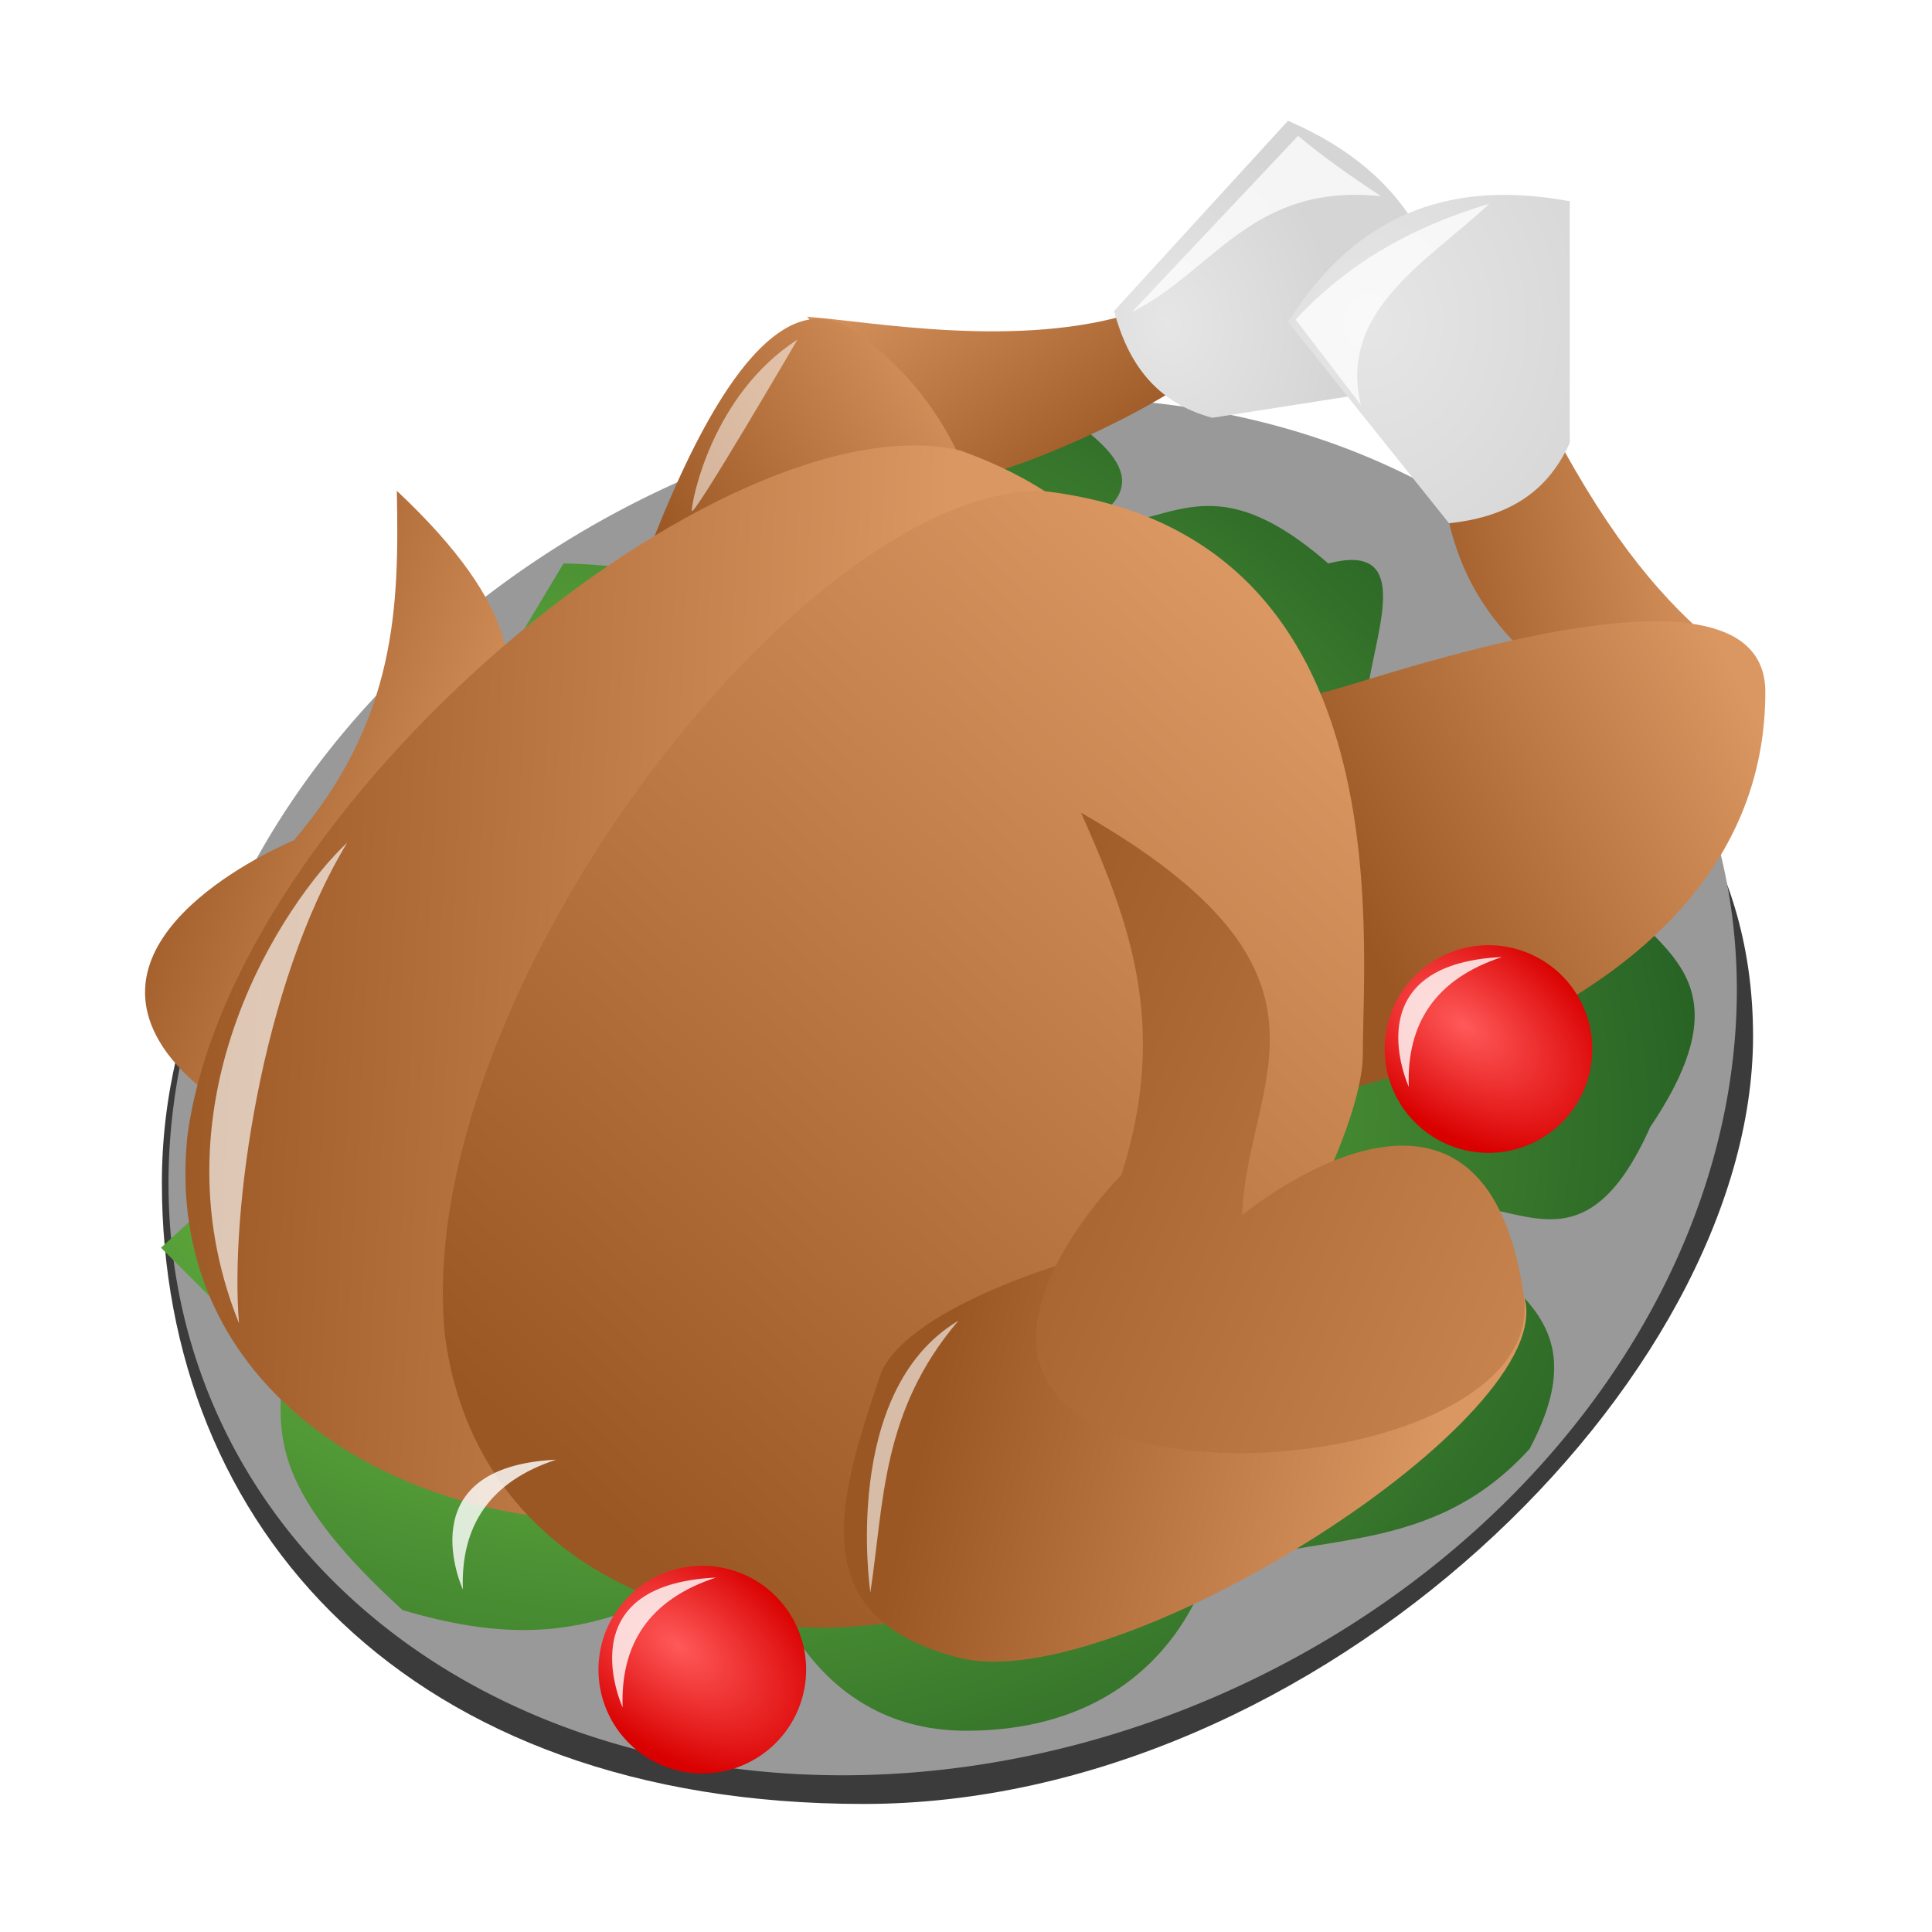
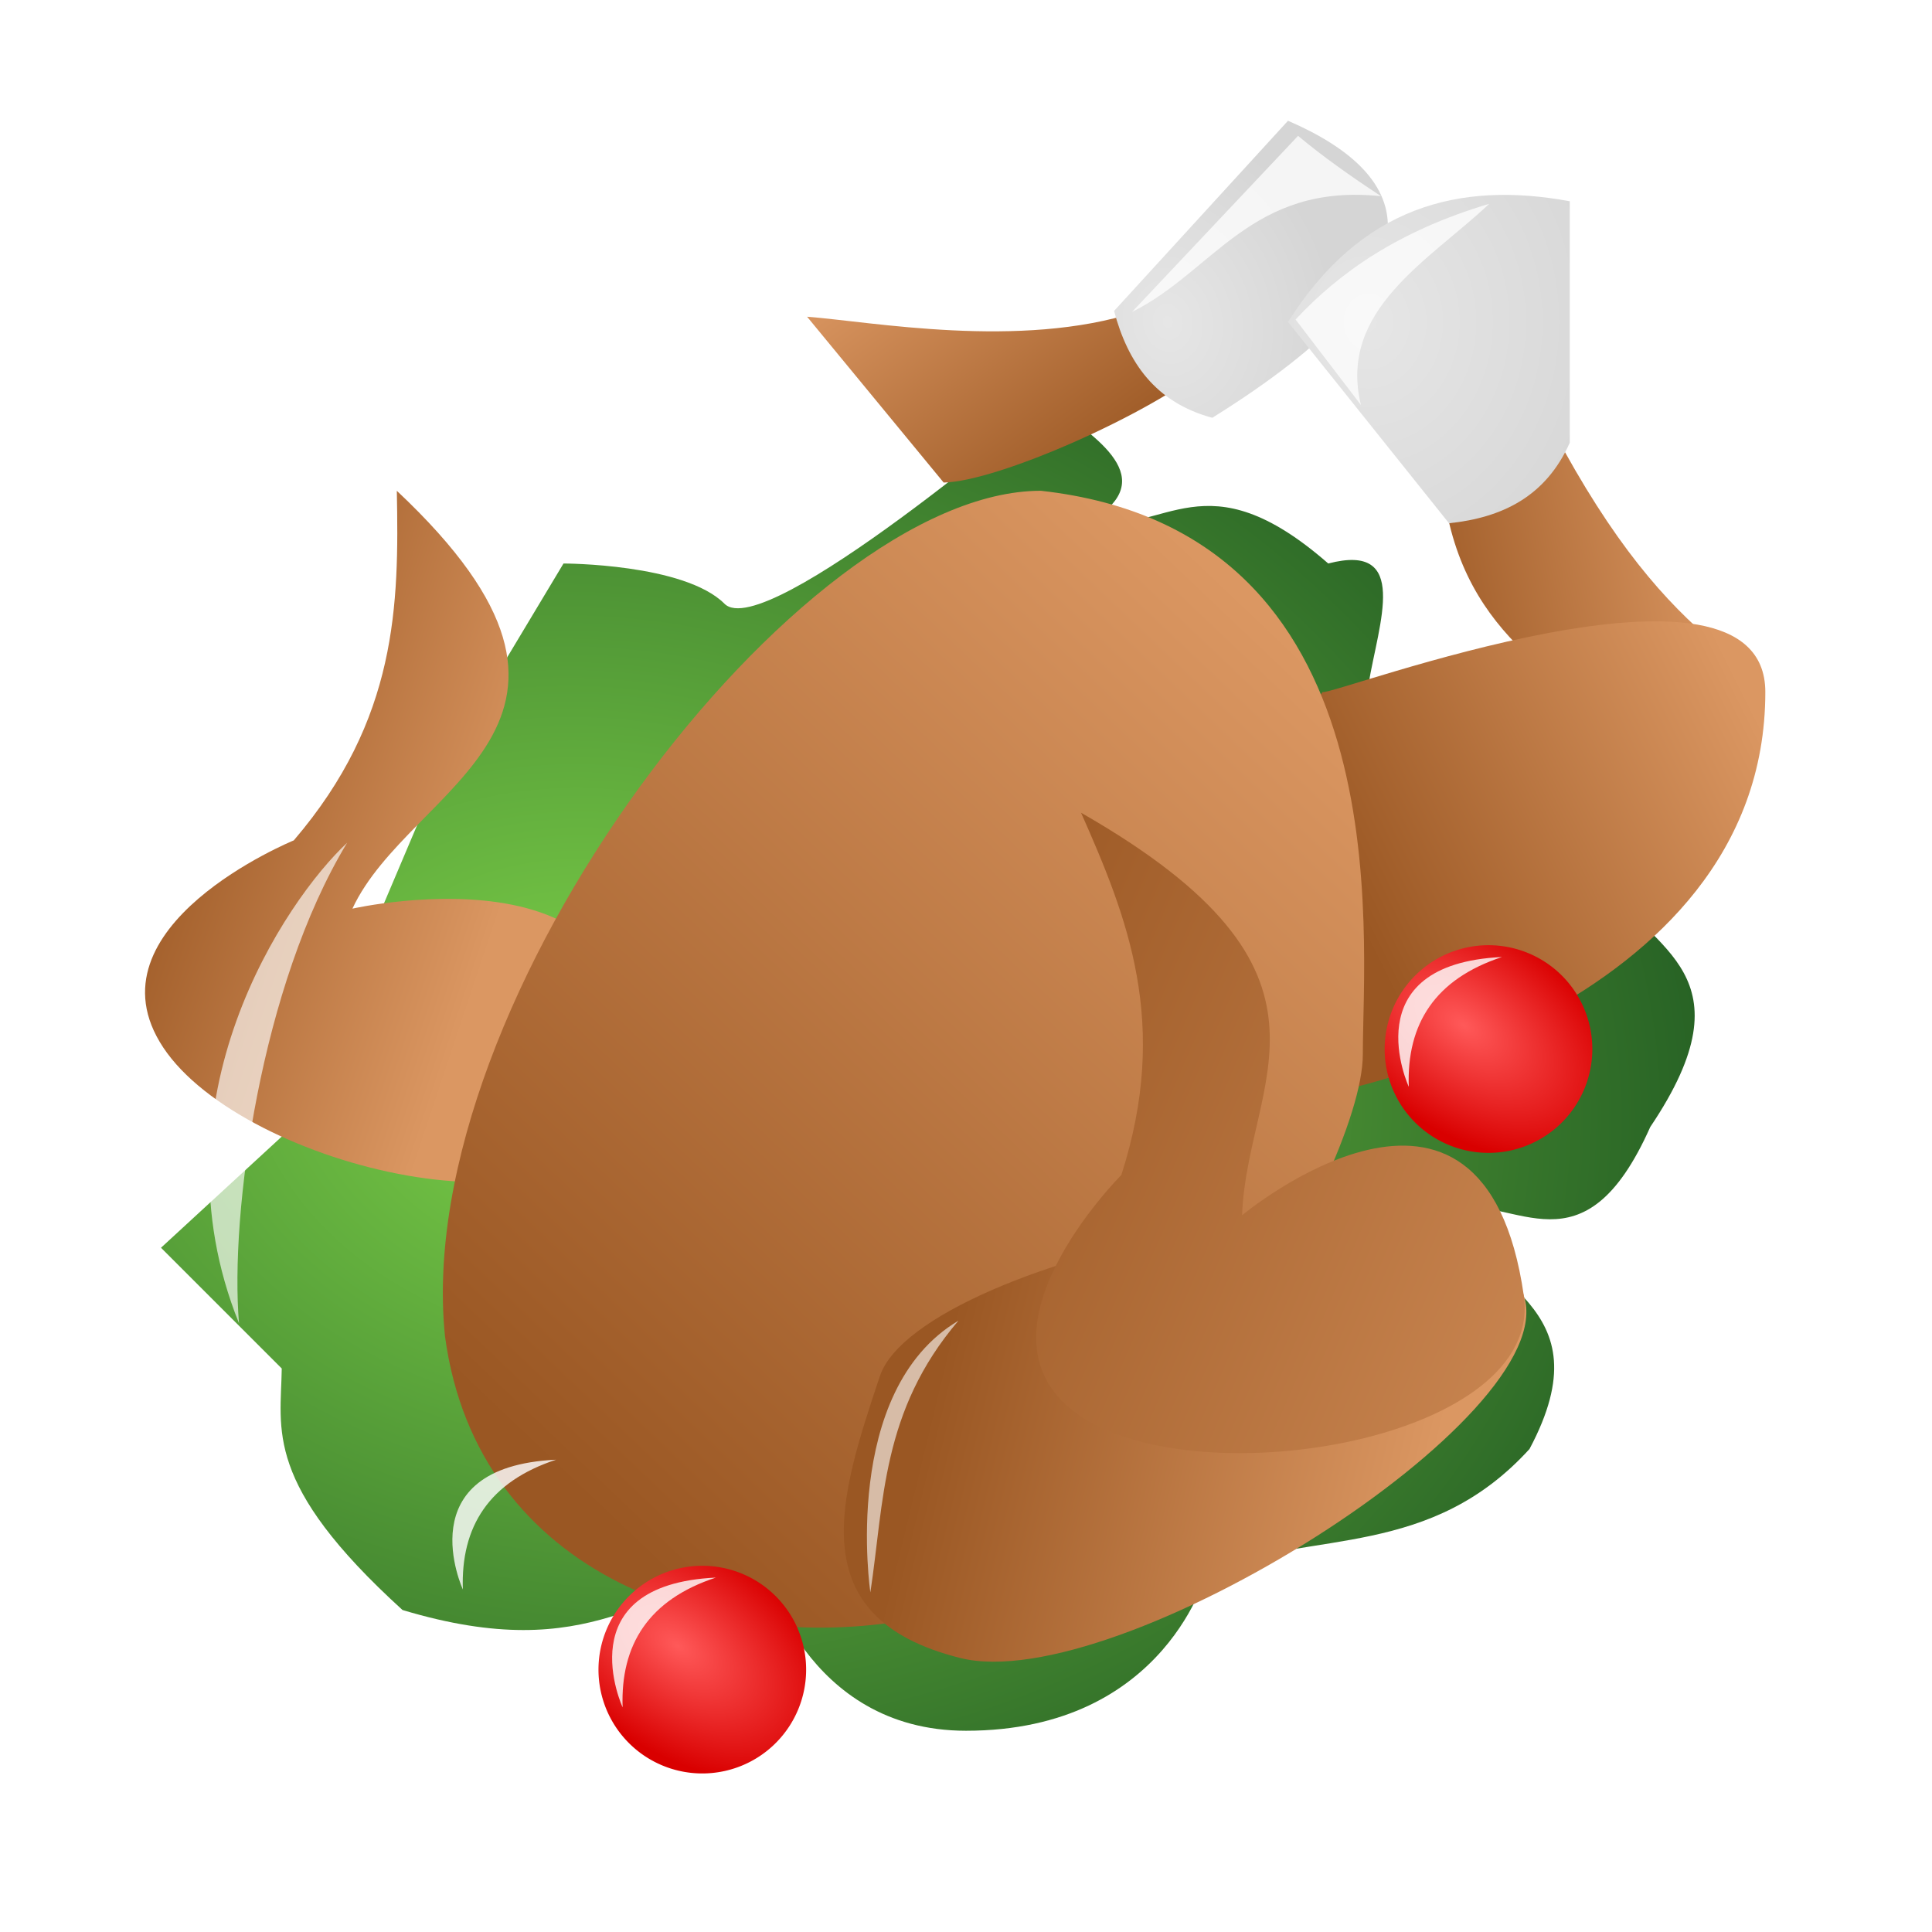
<svg xmlns="http://www.w3.org/2000/svg" xmlns:xlink="http://www.w3.org/1999/xlink" viewBox="0 0 48 48">
  <defs>
    <linearGradient id="f" y2="11.5" xlink:href="#a" gradientUnits="userSpaceOnUse" x2="45" gradientTransform="scale(-1 1) rotate(-43.003 4.692 93.5)" y1="13" x1="37" />
    <linearGradient id="a">
      <stop offset="0" stop-color="#9a5723" />
      <stop offset="1" stop-color="#db9762" />
    </linearGradient>
    <linearGradient id="n" y2="31.807" xlink:href="#a" gradientUnits="userSpaceOnUse" x2="48.141" gradientTransform="translate(-2.141 2.193)" y1="21.807" x1="25.141" />
    <linearGradient id="k" y2="18" xlink:href="#a" gradientUnits="userSpaceOnUse" x2="47" gradientTransform="translate(-2.141 2.193)" y1="23" x1="37" />
    <linearGradient id="i" y2="11.5" xlink:href="#a" gradientUnits="userSpaceOnUse" x2="45" gradientTransform="translate(-2.141 2.193)" y1="13" x1="37" />
    <linearGradient id="h" y2="21.752" xlink:href="#a" gradientUnits="userSpaceOnUse" x2="35.065" gradientTransform="rotate(22.761 33.855 -32.453)" y1="22.468" x1="25.606" />
    <linearGradient id="j" y2="24" xlink:href="#a" gradientUnits="userSpaceOnUse" x2="25" gradientTransform="translate(-2.141 2.193)" y1="23" x1="6" />
    <linearGradient id="g" y2="18" xlink:href="#a" gradientUnits="userSpaceOnUse" x2="47" gradientTransform="rotate(-54.502 27.059 35.65)" y1="14.886" x1="38.604" />
    <linearGradient id="b">
      <stop offset="0" stop-color="#ff5959" />
      <stop offset="1" stop-color="#d90000" />
    </linearGradient>
    <linearGradient id="l" y2="10.807" xlink:href="#a" gradientUnits="userSpaceOnUse" x2="31.141" gradientTransform="translate(-2.141 2.193)" y1="30.807" x1="12.141" />
    <linearGradient id="c">
      <stop offset="0" stop-color="#e6e6e6" />
      <stop offset="1" stop-color="#d5d5d5" />
    </linearGradient>
    <linearGradient id="m" y2="39" xlink:href="#a" gradientUnits="userSpaceOnUse" x2="35" y1="36.062" x1="22.875" />
    <filter id="v" height="1.186" width="1.551" y="-.093" x="-.276">
      <feGaussianBlur stdDeviation=".261" />
    </filter>
    <filter id="d">
      <feGaussianBlur stdDeviation=".786" />
    </filter>
    <filter id="u" height="1.179" width="1.623" y="-.089" x="-.311">
      <feGaussianBlur stdDeviation=".444" />
    </filter>
    <filter id="s" height="1.37" width="1.262" y="-.185" x="-.131">
      <feGaussianBlur stdDeviation=".338" />
    </filter>
    <filter id="w" height="1.24" width="1.39" y="-.12" x="-.195">
      <feGaussianBlur stdDeviation=".213" />
    </filter>
    <filter id="t" height="1.324" width="1.337" y="-.162" x="-.168">
      <feGaussianBlur stdDeviation=".338" />
    </filter>
    <filter id="r" color-interpolation-filters="sRGB" width="1.336" y="-.134" x="-.168" height="1.269">
      <feGaussianBlur stdDeviation=".385" />
    </filter>
    <radialGradient id="o" xlink:href="#c" gradientUnits="userSpaceOnUse" cy="8.176" cx="29" gradientTransform="matrix(.981 -.196 .239 1.194 -1.39 3.92)" r="4.186" />
    <radialGradient id="p" xlink:href="#c" gradientUnits="userSpaceOnUse" cy="8.131" cx="34" gradientTransform="matrix(2 0 0 2.286 -34 -10.585)" r="3.5" />
    <radialGradient id="q" xlink:href="#b" gradientUnits="userSpaceOnUse" cy="5.25" cx="-20.5" gradientTransform="matrix(1.182 1.273 -.733 .68 7.574 27.769)" r="5.5" />
    <radialGradient id="e" gradientUnits="userSpaceOnUse" cy="30.674" cx="-1.124" gradientTransform="matrix(1.436 .187 -.146 1.121 20.978 -7.677)" r="19.052">
      <stop offset="0" stop-color="#7ed249" />
      <stop offset="1" stop-color="#286325" />
    </radialGradient>
  </defs>
-   <path transform="matrix(1.079 0 0 1.192 -2.395 -3.692)" d="M42.585 24.695c0 7.18-9.988 16.002-20.481 16.002-10.493 0-16.157-5.767-16.157-12.946C5.947 20.571 13.507 14 24 14s18.585 3.515 18.585 10.695z" filter="url(#d)" fill-rule="evenodd" fill-opacity=".769" />
-   <path d="M42 19A20 16.5-23.572 115.338 34.997 20 16.5-23.572 1142 19z" fill="#999" fill-rule="evenodd" />
  <path d="M7.135 28.114L4 31l3 3c-.021 1.524-.462 2.851 3 6 4.767 1.433 6.019-.648 9-1 0 0 1 4 5 4 5 0 6-4 6-4 2.672-.958 5.545-.303 8-3 1.954-3.668-1.33-4.002-2-6 1.667-.295 3.333 1.742 5-2 2.57-3.815-.022-4.403-1-6l-6-5c.255-1.53 1.036-3.532-1-3-3.065-2.677-4.024-.72-6-1 1.792-1 .525-2-1-3 0 0-7 6-8 5s-4-1-4-1l-3 5-3.865 9.114z" color="#000" fill="url(#e)" />
  <path d="M23.445 11.989c1.344-.025 5.124-1.698 6.596-2.914-.504-.926-1.295-.402-1.799-1.327-2.897.942-6.61.24-8.19.121l3.393 4.12z" color="#000" fill="url(#f)" />
-   <path d="M14.859 17.193C15.962 20.694 21.605 23.233 23 23c0 0 4.759-10.117-1.754-14.762-3.256-2.323-6.164 8.812-6.387 8.955z" color="#000" fill="url(#g)" />
  <path d="M9.859 12.193c.055 2.835.018 5.676-2.56 8.686 0 0-5.236 2.141-3.243 5.146s10.393 4.978 11.303 1.49c1.787-6.842-6.603-4.94-6.603-4.94 1.427-3.082 7.278-4.583 1.102-10.382z" color="#000" fill="url(#h)" />
  <path d="M37.859 16.193c-.966-.935-1.753-2.107-2-4l3-1c1.476 2.664 2.763 4.01 4 5h-5z" color="#000" fill="url(#i)" />
-   <path d="M23.859 11.193c-5.842-1.37-18.138 8.742-19.208 17.074-.586 6.018 4.8 9.335 9.896 9.503 5.096.167 13.22-8.2 13.905-11.12.684-2.921 3.94-12.43-4.594-15.456z" color="#000" fill="url(#j)" />
  <path d="M32.859 17.193c-2.21 2.932-1 9 0 10 0 0 11-2 11-10 0-4-10.754.098-11 0z" color="#000" fill="url(#k)" />
  <path d="M25.859 12.193c-6 0-15.663 12.651-14.803 21.007.803 5.993 6.803 7.993 11.803 6.993 5-1 11-11 11-14s1-13-8-14z" color="#000" fill="url(#l)" />
  <path d="M21.859 34.193c-1 3-2 6 2 7 3.88.97 15-6 14-9-1-4-15-1-16 2z" color="#000" fill="url(#m)" />
  <path d="M26.859 20.193c1.147 2.593 2.213 5.227 1 9 0 0-4 4-1 6s11.51.57 11-3c-1-7-7-2-7-2 .123-3.394 3-6-4-10z" color="#000" fill="url(#n)" />
-   <path d="M27.679 7.725c.34 1.28 1.024 2.273 2.44 2.655l5.928-.929C36.122 6.641 35.102 4.34 32 3l-4.321 4.725z" color="#000" fill="url(#o)" />
+   <path d="M27.679 7.725c.34 1.28 1.024 2.273 2.44 2.655C36.122 6.641 35.102 4.34 32 3l-4.321 4.725z" color="#000" fill="url(#o)" />
  <path d="M36 13c1.317-.138 2.404-.66 3-2V5c-2.765-.51-5.197.142-7 3l4 5z" color="#000" fill="url(#p)" />
  <path d="M-14 6.75a5.5 5.5 0 11-11 0 5.5 5.5 0 0111 0z" transform="rotate(-12.336 119.856 -198.798) scale(.469)" fill-rule="evenodd" fill="url(#q)" />
  <path d="M39.189 18.149c-3.548 1.168-5.055 3.541-4.938 6.875 0 0-3-6.5 4.938-6.875z" fill-opacity=".811" color="#000" filter="url(#r)" fill="#fff" transform="translate(18.937 15.265) scale(.469)" />
  <path d="M-14 6.75a5.5 5.5 0 11-11 0 5.5 5.5 0 0111 0z" transform="rotate(-12.336 165.888 -83.82) scale(.469)" fill="url(#q)" fill-rule="evenodd" />
  <path d="M39.189 18.149c-3.548 1.168-5.055 3.541-4.938 6.875 0 0-3-6.5 4.938-6.875z" fill-opacity=".811" color="#000" filter="url(#r)" fill="#fff" transform="translate(-4.564 27.754) scale(.469)" />
  <path d="M-14 6.75a5.5 5.5 0 11-11 0 5.5 5.5 0 0111 0z" transform="rotate(-12.336 181.424 -100.718) scale(.469)" fill="url(#q)" fill-rule="evenodd" />
  <path d="M39.189 18.149c-3.548 1.168-5.055 3.541-4.938 6.875 0 0-3-6.5 4.938-6.875z" fill-opacity=".811" color="#000" filter="url(#r)" fill="#fff" transform="translate(-.595 30.683) scale(.469)" />
  <path d="M28.125 7.75l4.125-4.375c.597.5 1.3 1 2.063 1.5-3.216-.339-4.165 1.872-6.188 2.875z" fill-opacity=".754" color="#000" filter="url(#s)" fill="#fff" />
  <path d="M33.812 10.062l-1.624-2.124C33.286 6.763 34.739 5.739 37 5.063c-1.492 1.41-3.763 2.634-3.188 4.999z" fill-opacity=".754" color="#000" filter="url(#t)" fill="#fff" />
  <path d="M5.938 32.875c-.23-2.729.541-8.396 2.687-11.937-1.52 1.416-4.917 6.395-2.688 11.937z" fill-opacity=".652" color="#000" filter="url(#u)" fill="#fff" />
  <path d="M23.812 32.812c-1.919 2.25-1.845 4.5-2.188 6.75 0 0-.75-5 2.188-6.75z" fill-opacity=".598" color="#000" filter="url(#v)" fill="#fff" />
-   <path d="M19.812 8.438s-2.625 4.5-2.625 4.25.5-2.876 2.625-4.25z" fill-opacity=".531" color="#000" filter="url(#w)" fill="#fff" />
</svg>